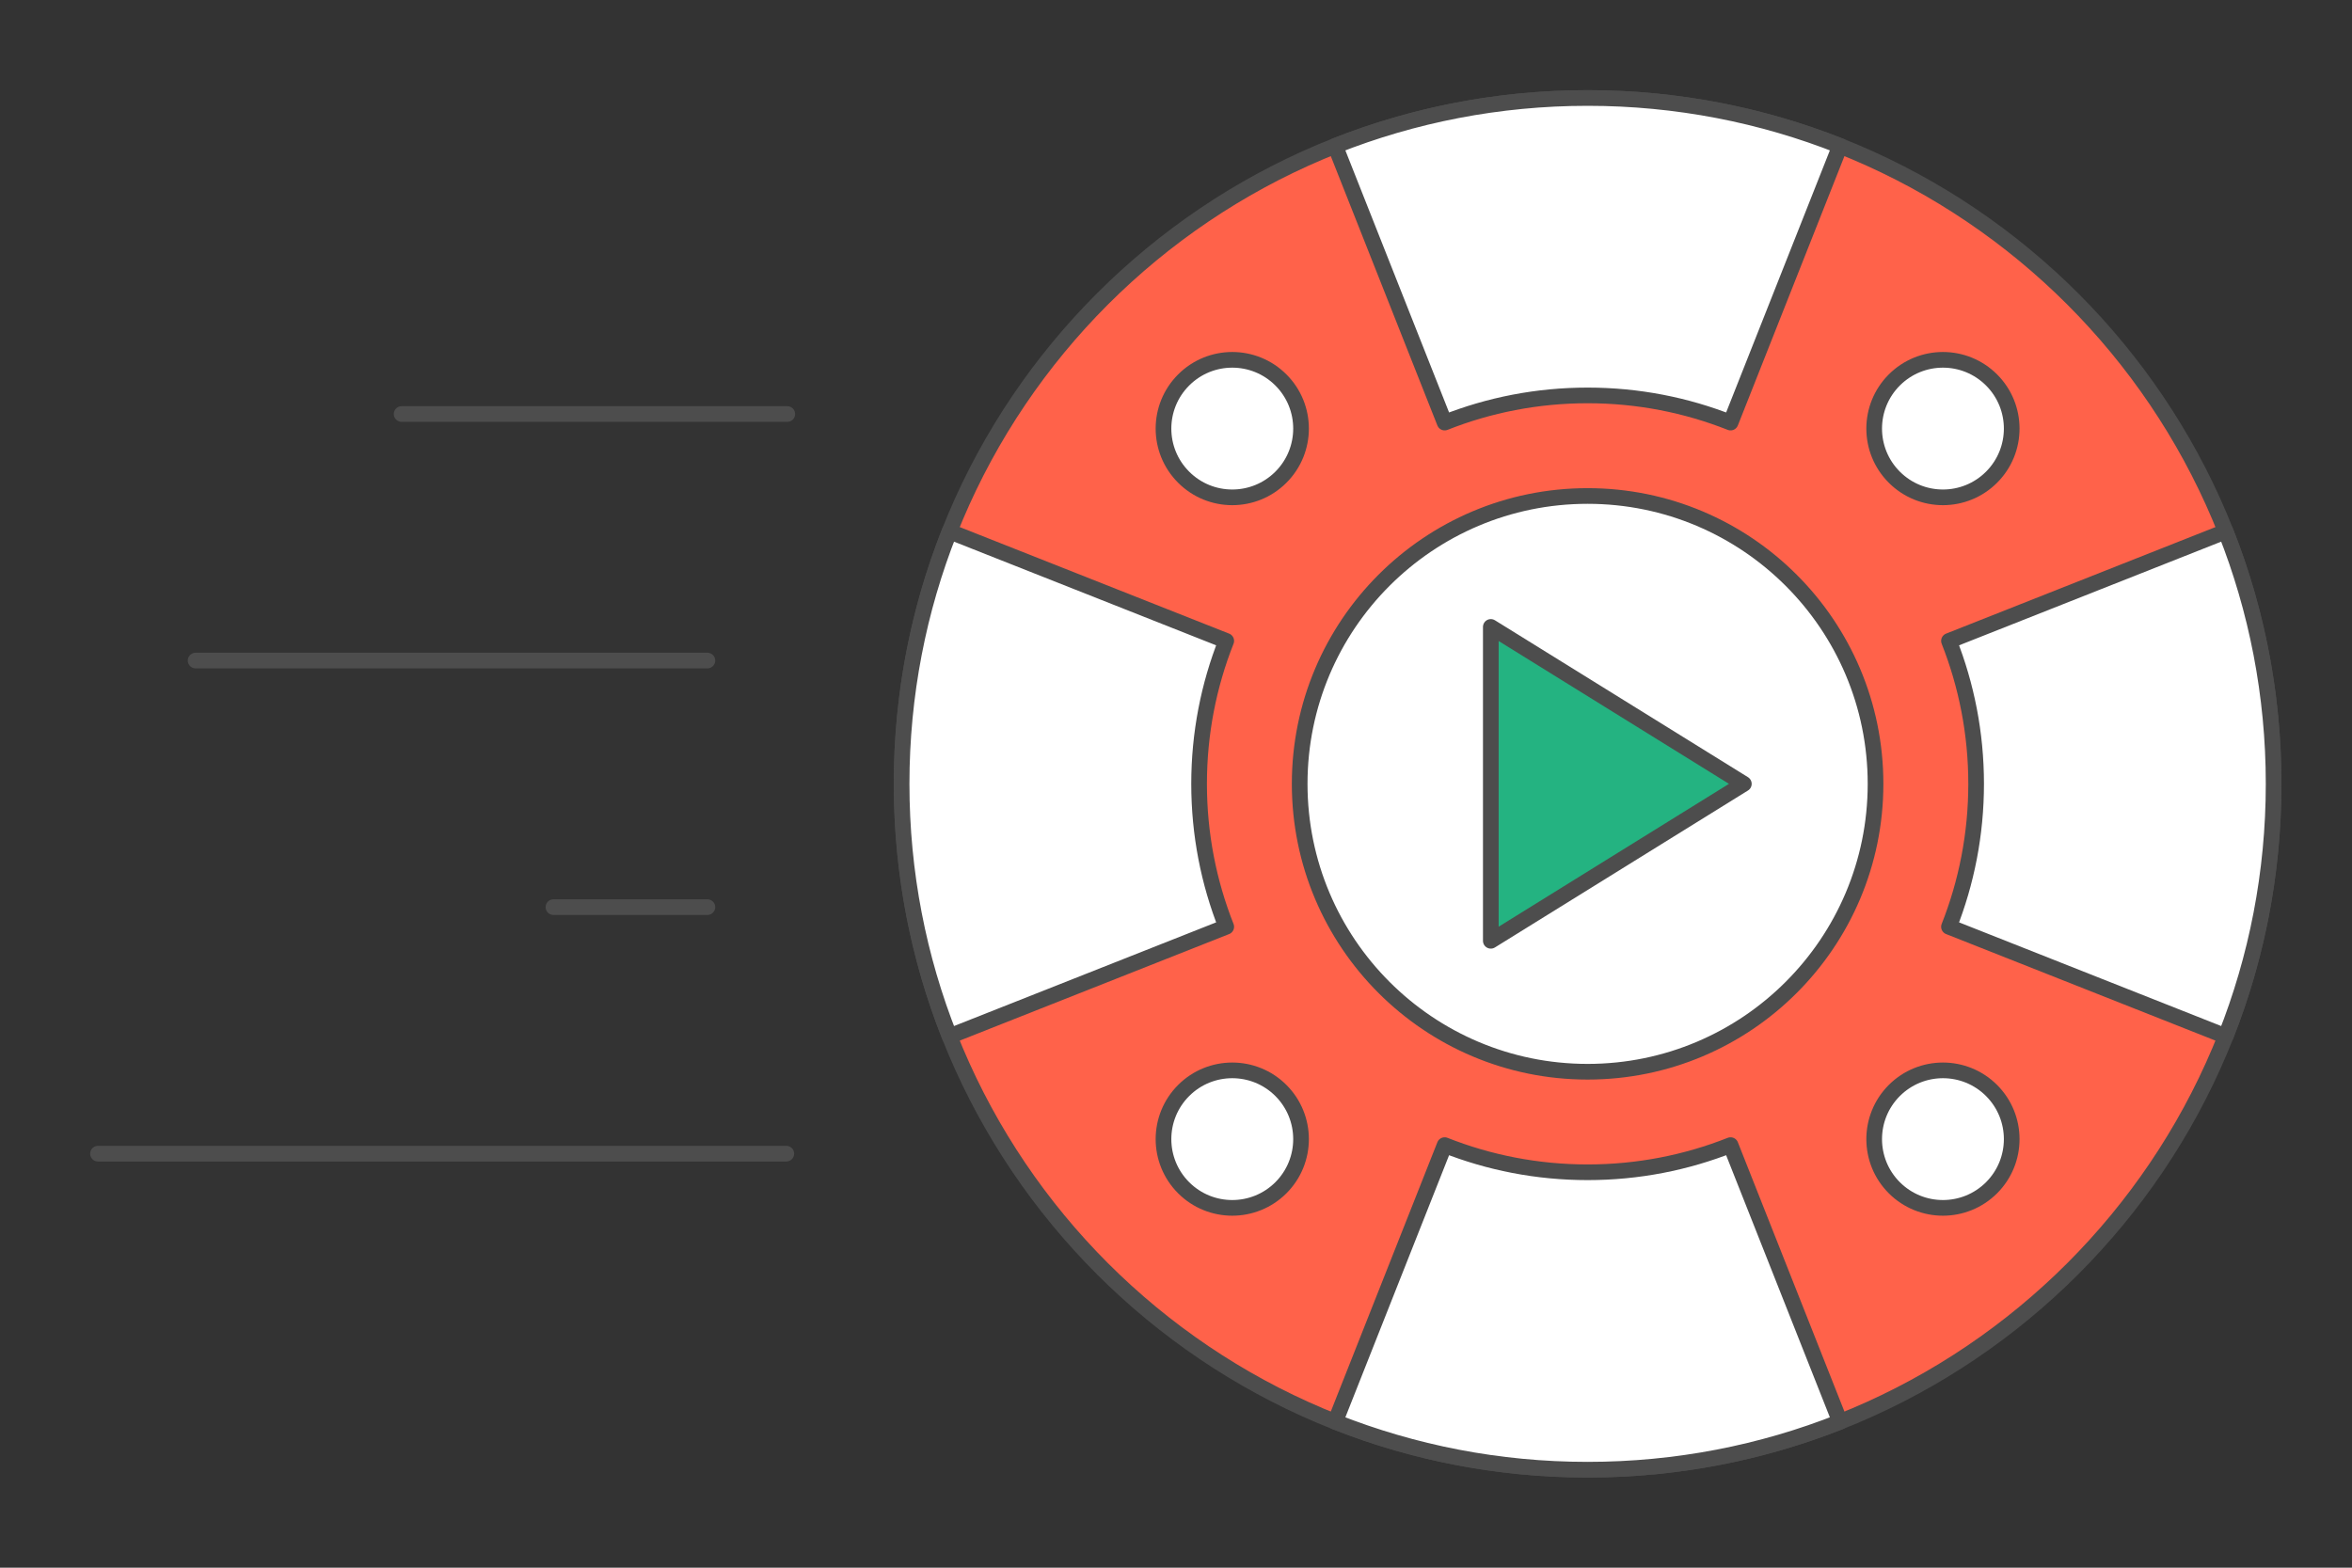
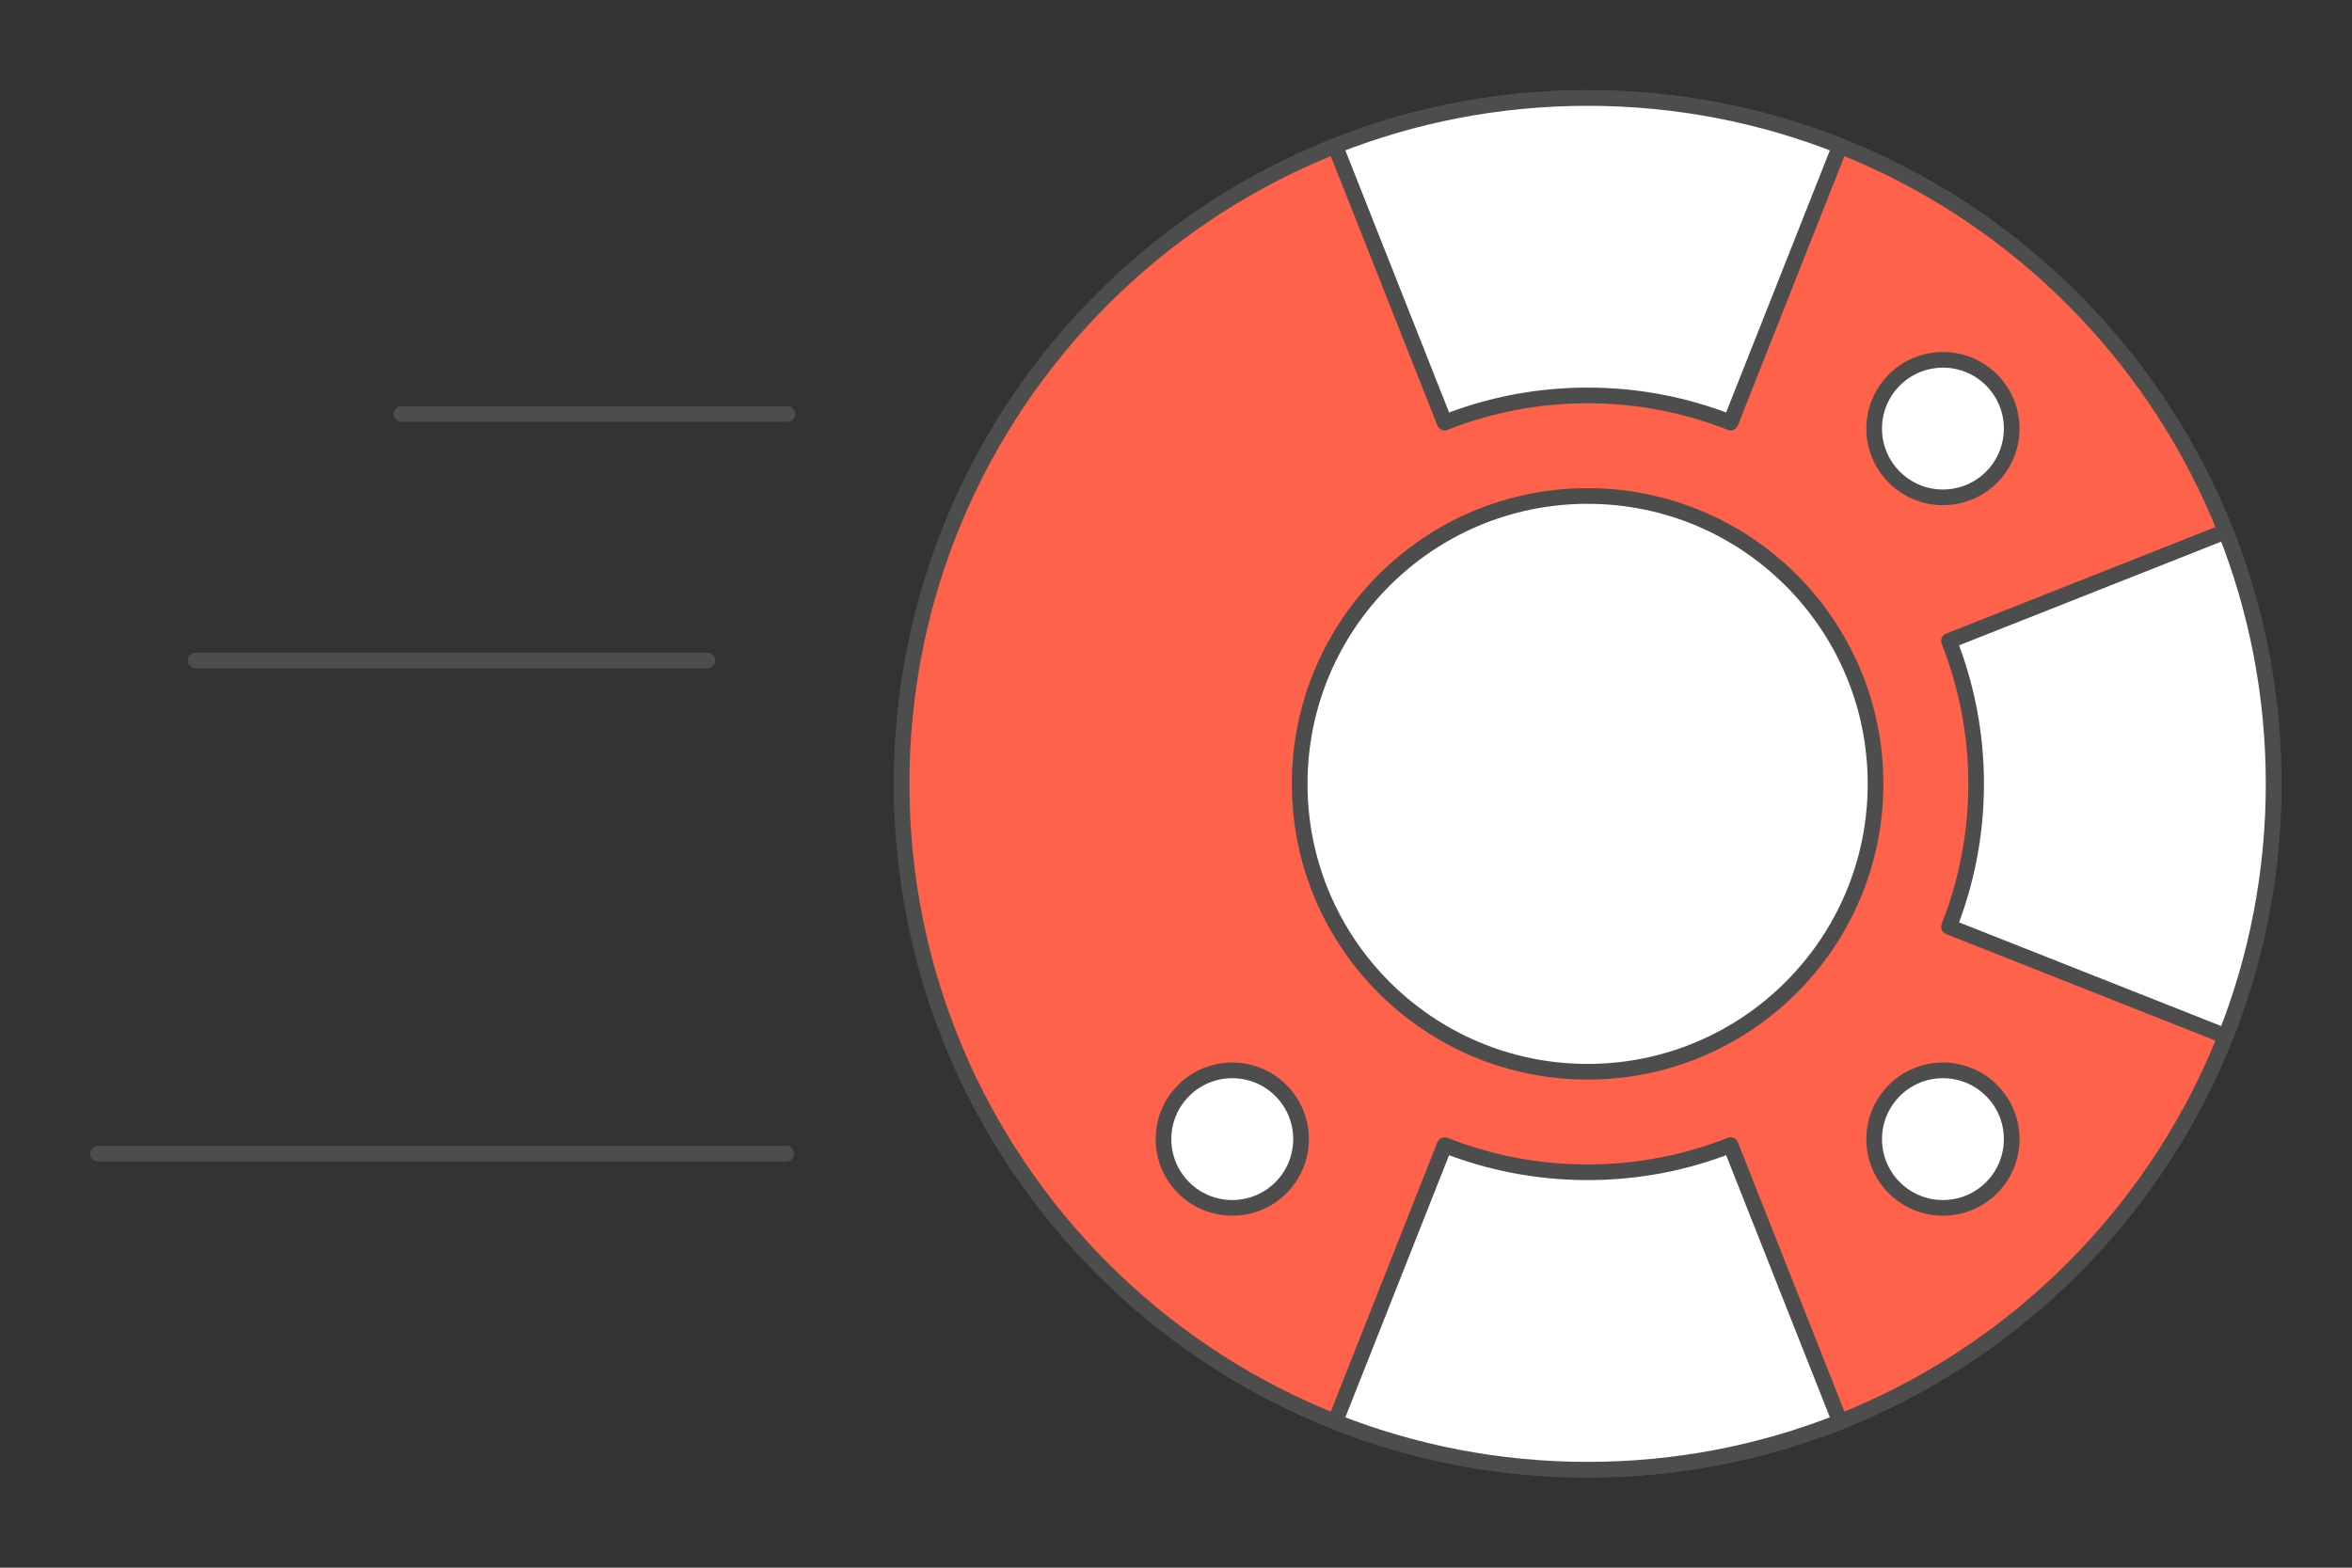
<svg xmlns="http://www.w3.org/2000/svg" xml:space="preserve" width="300px" height="200px" version="1.1" style="shape-rendering:geometricPrecision; text-rendering:geometricPrecision; image-rendering:optimizeQuality; fill-rule:evenodd; clip-rule:evenodd" viewBox="0 0 7370.1 4913.4">
  <rect x="0" y="0" width="7370.1" height="4913.4" fill="#333333" stroke="none" />
  <defs>
    <style type="text/css">
   
    .str0 {stroke:#4D4D4D;stroke-width:49.1;stroke-linecap:round;stroke-linejoin:round;stroke-miterlimit:2.613}
    .fil0 {fill:none}
    .fil3 {fill:#24B381}
    .fil1 {fill:#FF624A}
    .fil2 {fill:white}
   
  </style>
  </defs>
  <g id="Layer_x0020_1">
    <g id="_2035483943408">
      <g>
        <g>
          <g>
            <polygon class="fil0" points="0,0 7370.1,0 7370.1,4913.4 0,4913.4 " />
          </g>
        </g>
      </g>
      <g>
        <g>
          <path class="fil1 str0" d="M4974.8 307.1c1187.2,0 2149.7,962.4 2149.7,2149.6 0,1187.2 -962.5,2149.6 -2149.7,2149.6 -1187.2,0 -2149.6,-962.4 -2149.6,-2149.6 0,-1187.2 962.4,-2149.6 2149.6,-2149.6z" />
-           <path class="fil2 str0" d="M3709 1190.9c84.1,-84.2 220.6,-84.2 304.8,0 84.1,84.1 84.1,220.6 0,304.7 -84.2,84.2 -220.7,84.2 -304.8,0 -84.2,-84.1 -84.2,-220.6 0,-304.7z" />
          <path class="fil2 str0" d="M5935.9 3417.8c84.2,-84.1 220.6,-84.1 304.8,0 84.1,84.2 84.1,220.6 0,304.8 -84.2,84.1 -220.6,84.1 -304.8,0 -84.1,-84.2 -84.1,-220.6 0,-304.8z" />
          <path class="fil2 str0" d="M3709 3722.6c-84.2,-84.2 -84.2,-220.6 0,-304.8 84.1,-84.1 220.6,-84.1 304.8,0 84.1,84.2 84.1,220.6 0,304.8 -84.2,84.1 -220.7,84.1 -304.8,0z" />
          <path class="fil2 str0" d="M5935.9 1495.6c-84.1,-84.1 -84.1,-220.6 0,-304.7 84.2,-84.2 220.6,-84.2 304.8,0 84.1,84.1 84.1,220.6 0,304.7 -84.2,84.2 -220.6,84.2 -304.8,0z" />
          <path class="fil2 str0" d="M4974.8 1554.5c498.3,0 902.3,403.9 902.3,902.2 0,498.3 -404,902.3 -902.3,902.3 -498.3,0 -902.2,-404 -902.2,-902.3 0,-498.3 403.9,-902.2 902.2,-902.2z" />
          <path class="fil2 str0" d="M5765.9 457.3l-343.1 867.1c-138.6,-54.9 -289.8,-85.1 -448,-85.1 -158.1,0 -309.3,30.2 -447.9,85.1l-343.1 -867.1c244.8,-96.9 511.7,-150.2 791,-150.2 279.4,0 546.3,53.3 791.1,150.2z" />
-           <path class="fil2 str0" d="M2975.5 1665.7l867 343c-54.9,138.7 -85.1,289.8 -85.1,448 0,158.2 30.2,309.4 85.1,448l-867 343c-96.9,-244.8 -150.3,-511.7 -150.3,-791 0,-279.3 53.4,-546.2 150.3,-791z" />
          <path class="fil2 str0" d="M5765.9 4456.1l-343.1 -867.1c-138.6,54.9 -289.8,85.1 -448,85.1 -158.1,0 -309.3,-30.2 -447.9,-85.1l-343.1 867.1c244.8,96.9 511.7,150.2 791,150.2 279.4,0 546.3,-53.3 791.1,-150.2z" />
          <path class="fil2 str0" d="M6974.2 1665.7l-867 343c54.8,138.7 85.1,289.8 85.1,448 0,158.2 -30.3,309.4 -85.1,448l867 343c96.9,-244.8 150.3,-511.7 150.3,-791 0,-279.3 -53.4,-546.2 -150.3,-791z" />
        </g>
        <g>
          <line class="fil0 str0" x1="307.1" y1="3615.8" x2="2463.9" y2="3615.8" />
-           <line class="fil0 str0" x1="1734.2" y1="2843.1" x2="2216.6" y2="2843.1" />
          <line class="fil0 str0" x1="613" y1="2070.3" x2="2216.6" y2="2070.3" />
          <line class="fil0 str0" x1="1258.5" y1="1297.6" x2="2467" y2="1297.6" />
        </g>
-         <polygon class="fil3 str0" points="4671.5,1964.9 5464.4,2456.7 4671.5,2948.6 " />
      </g>
    </g>
  </g>
</svg>